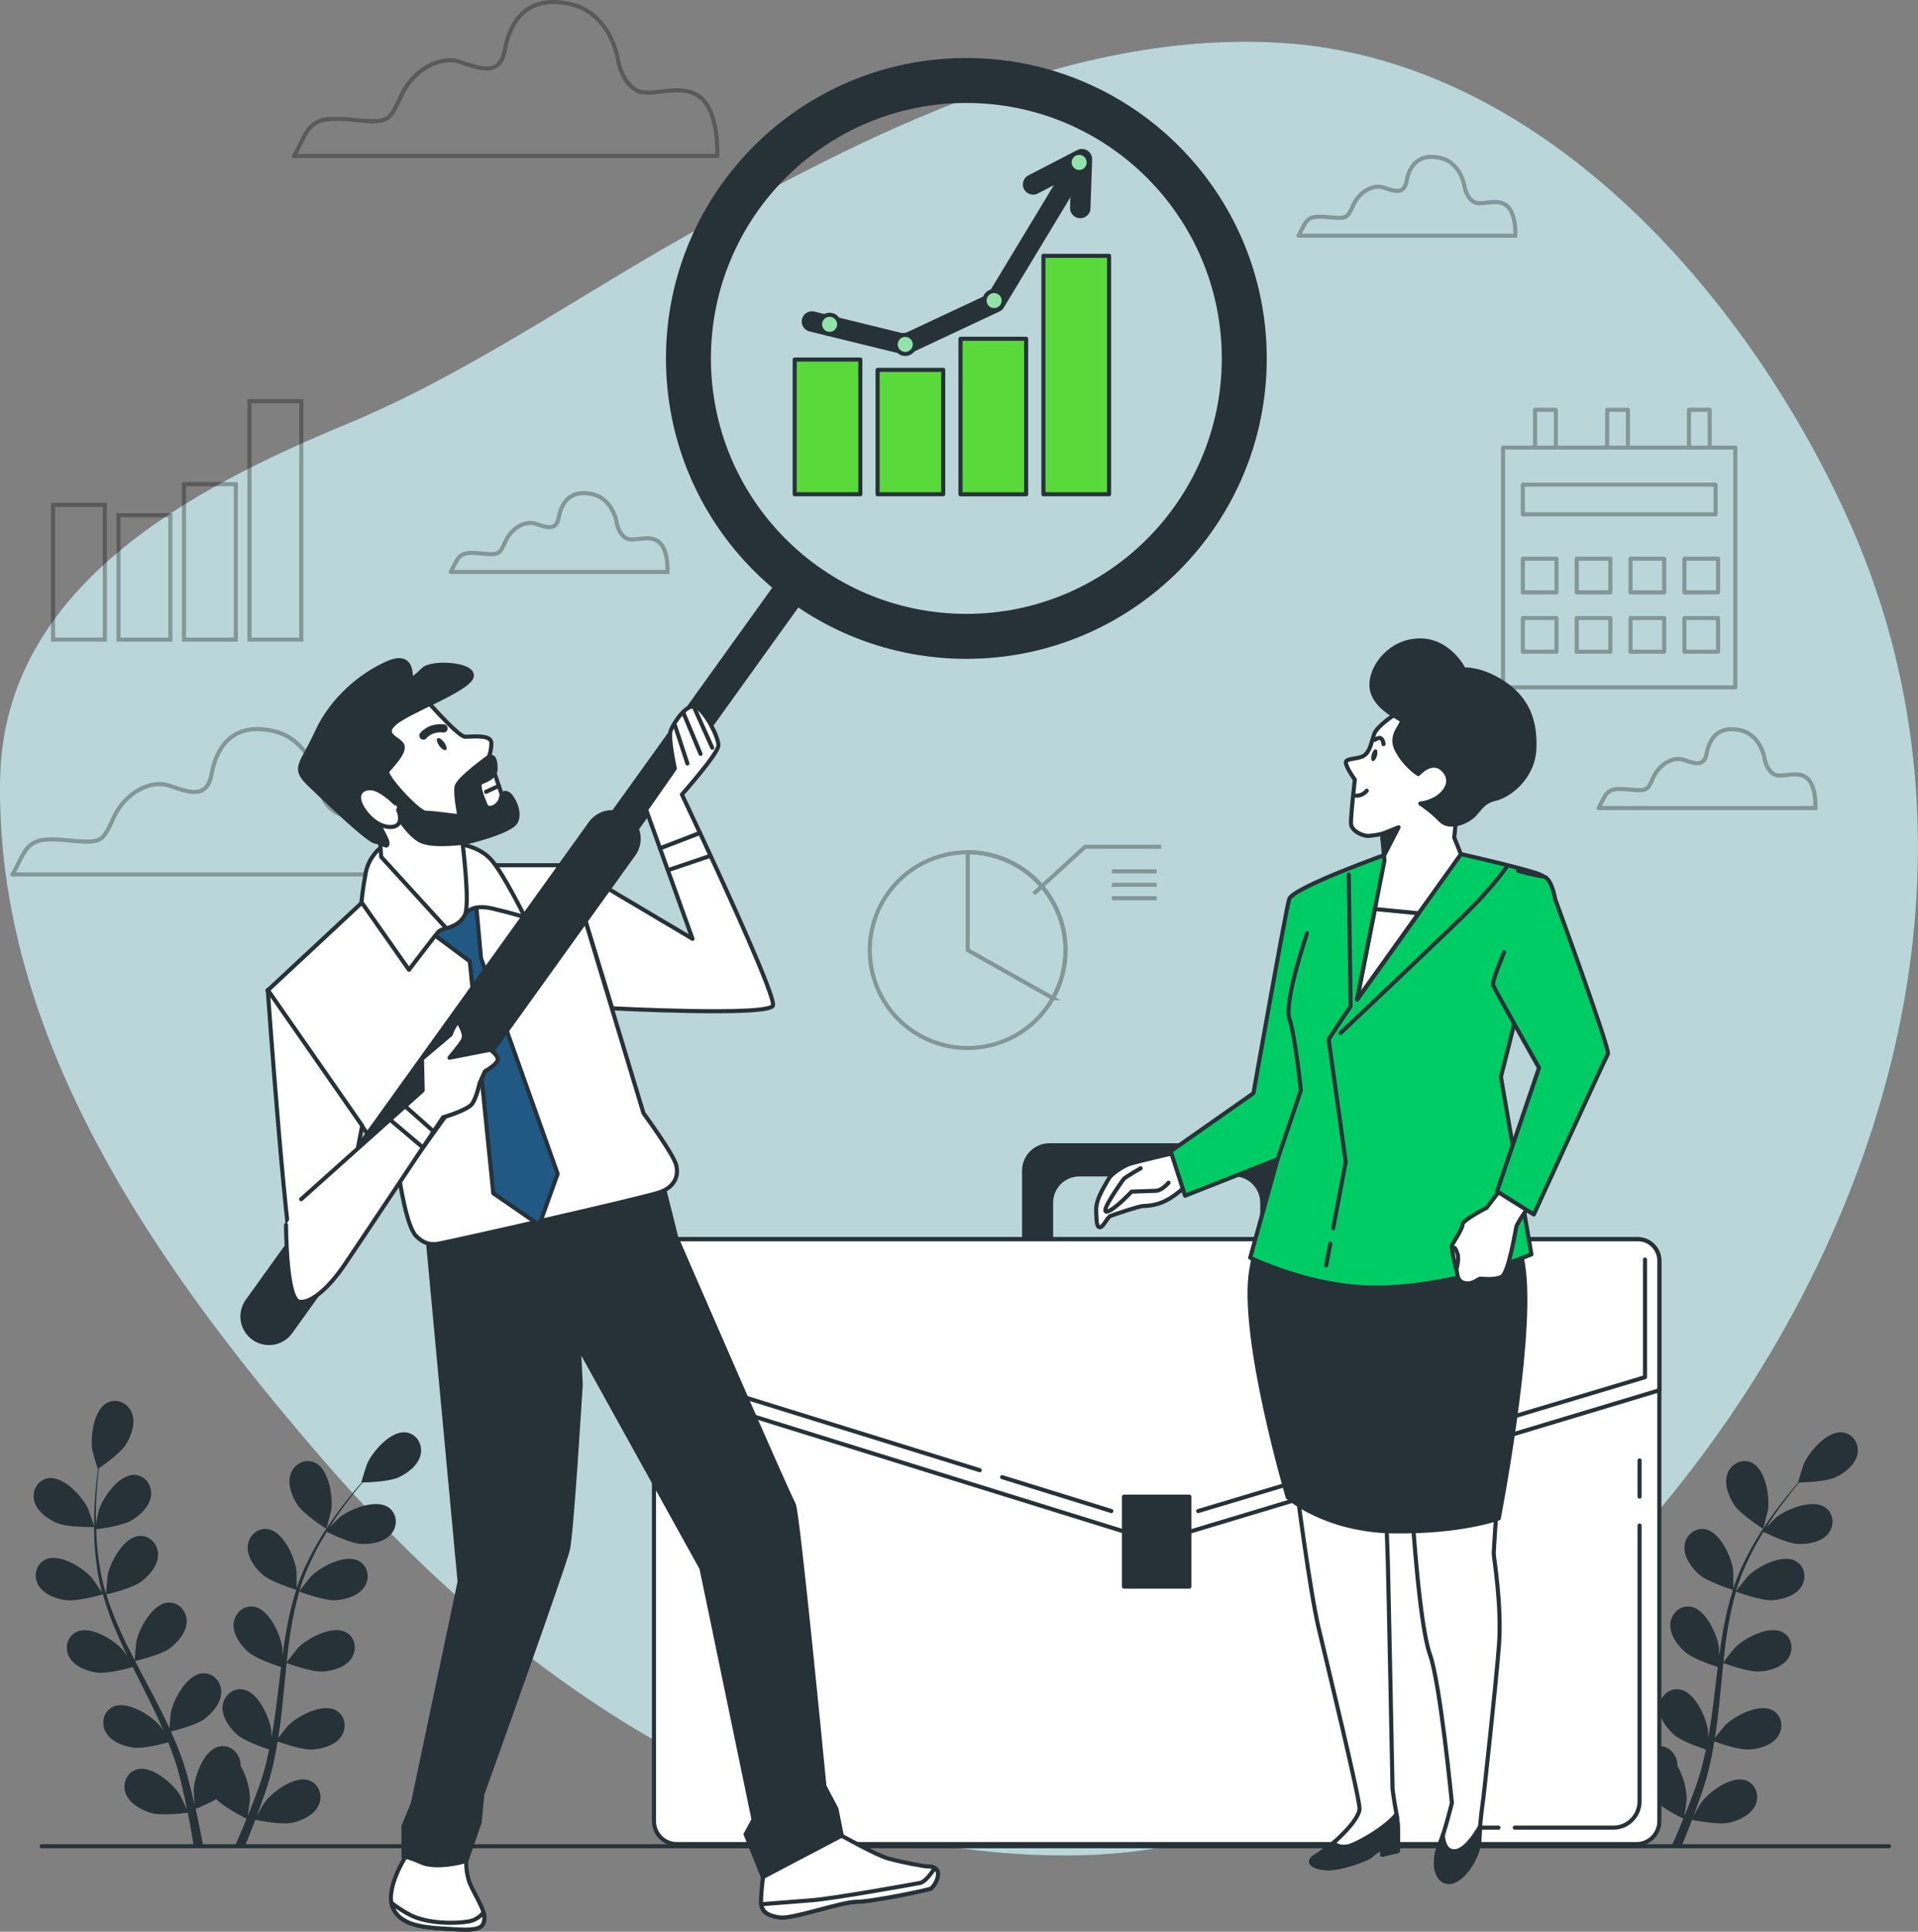
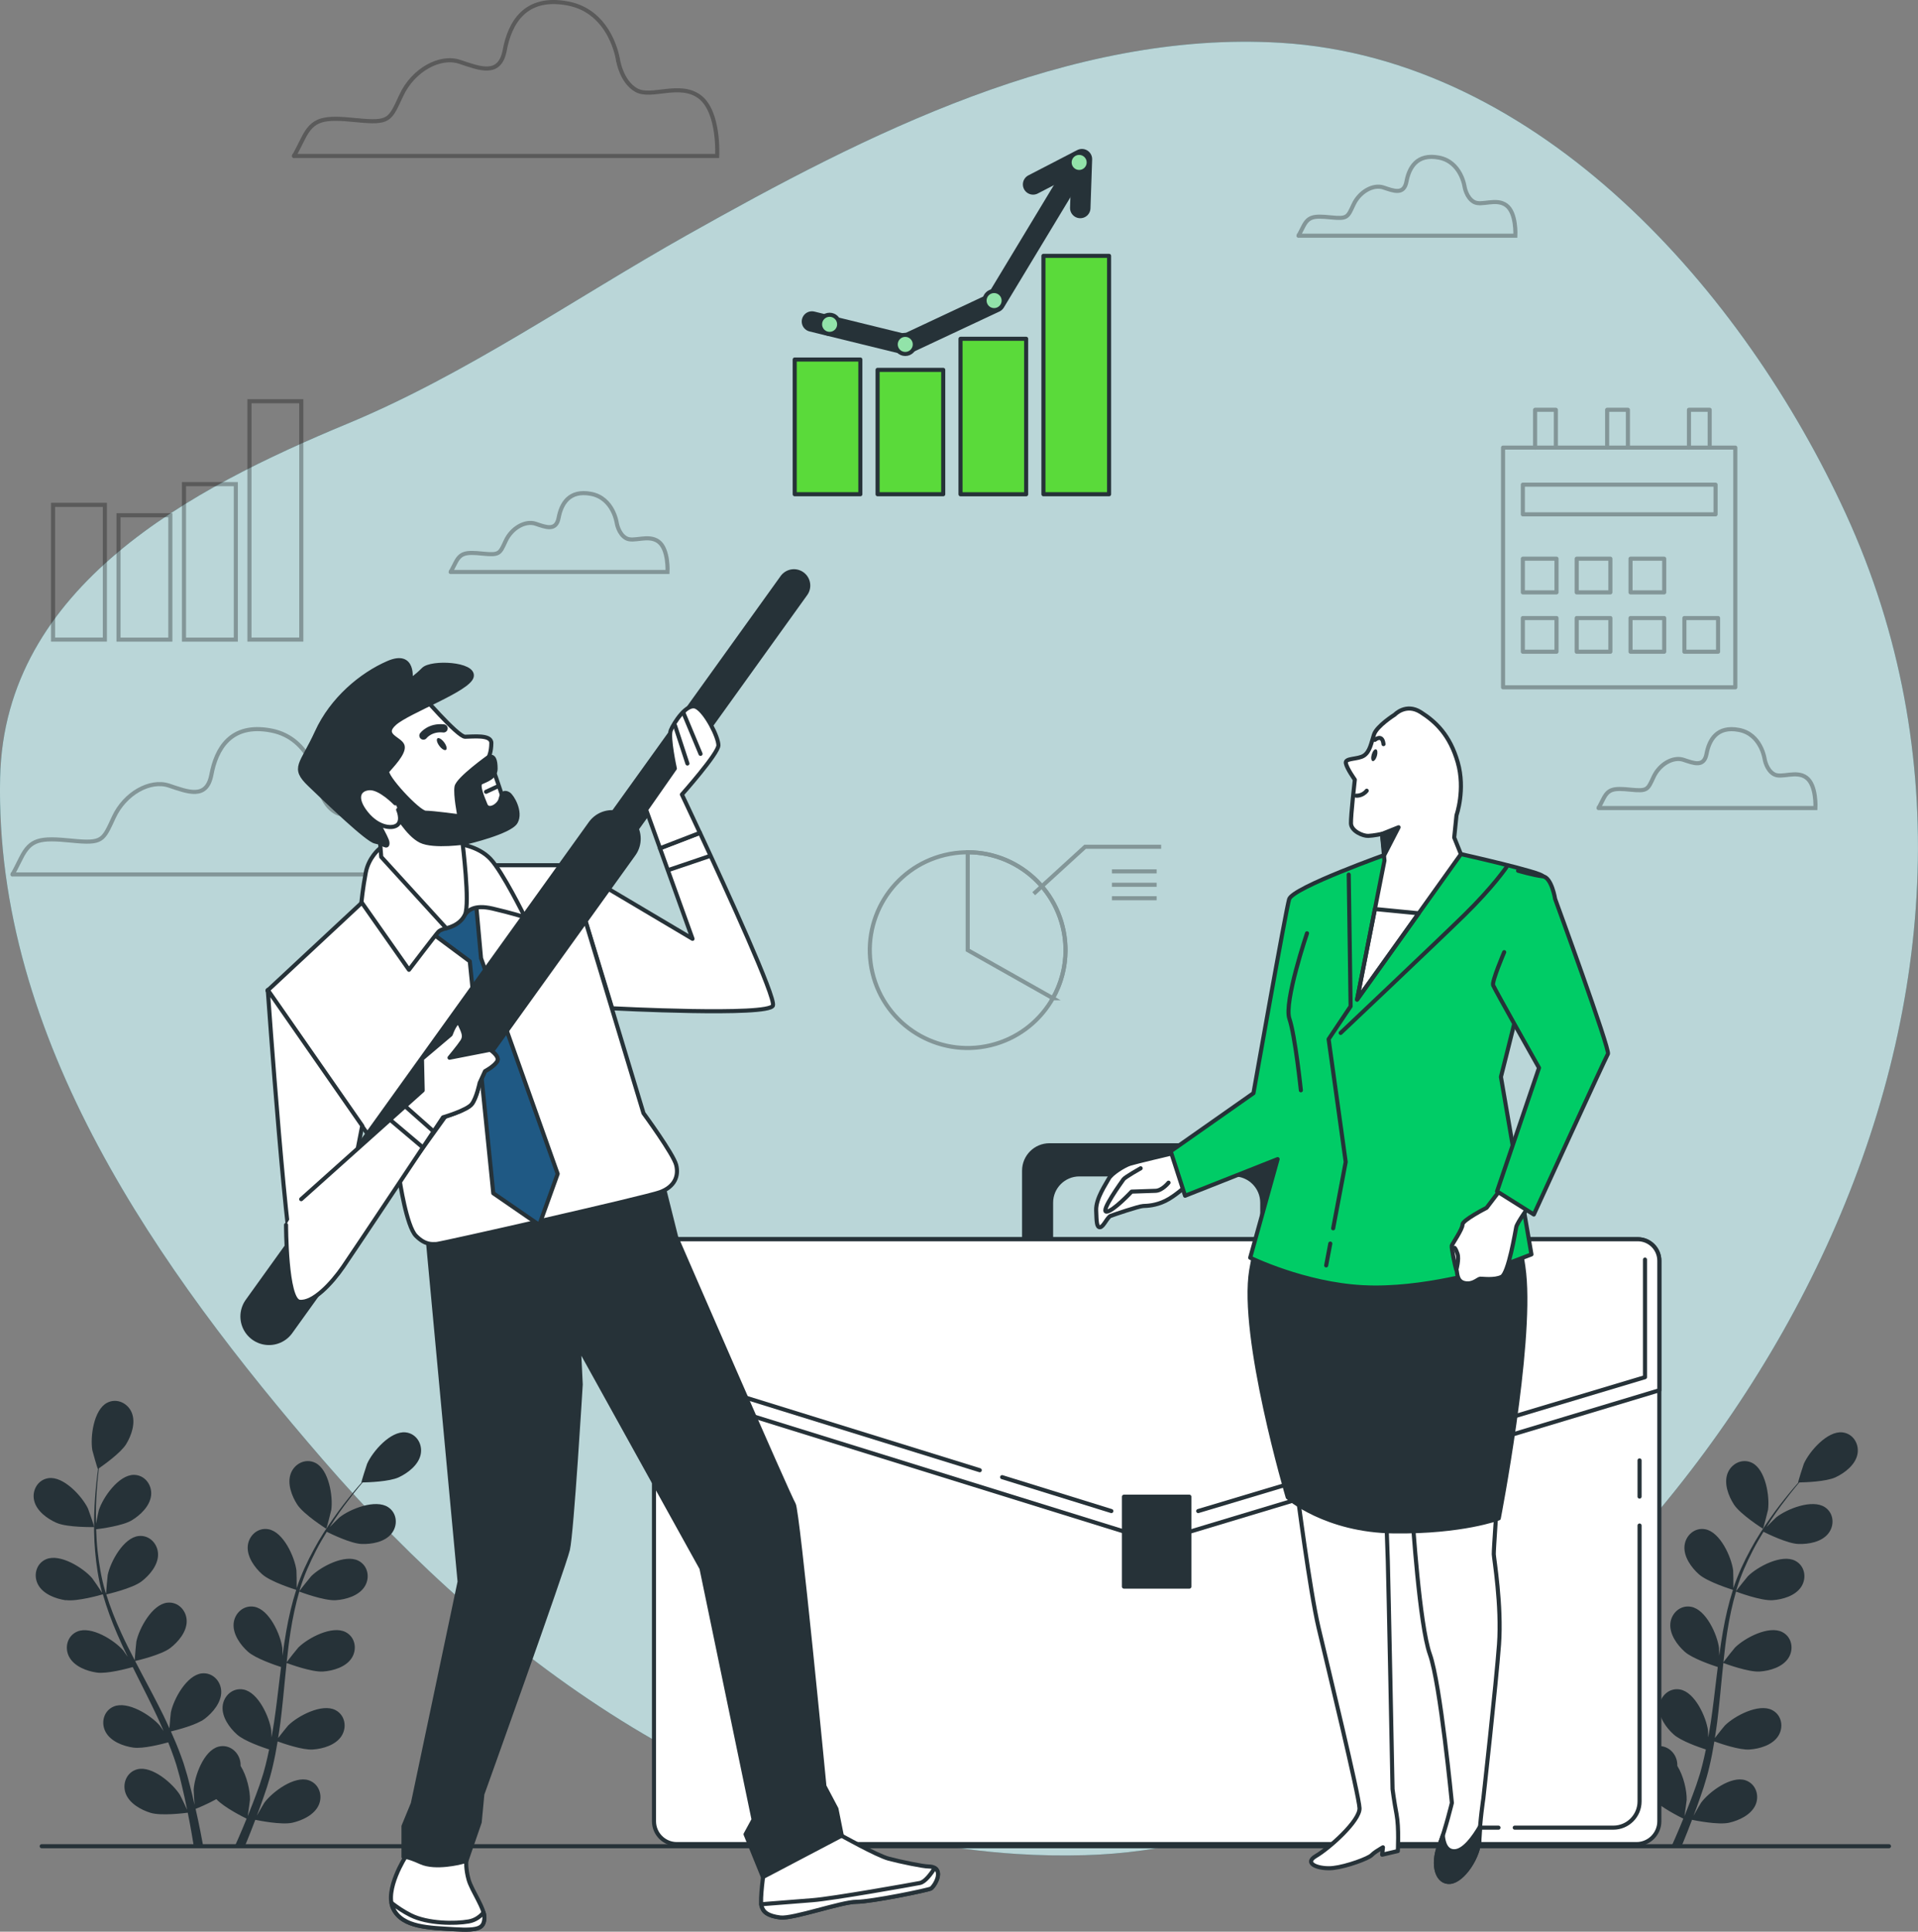
<svg xmlns="http://www.w3.org/2000/svg" viewBox="0 0 469.3 472.61">
  <rect x="0" y="0" width="469.3" height="472.61" fill="#808080" stroke="none" />
  <defs>
    <style>      .cls-1 {        stroke-miterlimit: 10;      }      .cls-1, .cls-2 {        stroke: #000;      }      .cls-1, .cls-2, .cls-3, .cls-4 {        fill: none;      }      .cls-5 {        stroke-width: 2px;      }      .cls-5, .cls-2, .cls-6, .cls-7, .cls-8, .cls-9, .cls-10, .cls-11, .cls-12, .cls-3, .cls-4, .cls-13 {        stroke-linecap: round;        stroke-linejoin: round;      }      .cls-5, .cls-6, .cls-7, .cls-8, .cls-9, .cls-10, .cls-11, .cls-12, .cls-3, .cls-4, .cls-13 {        stroke: #263238;      }      .cls-5, .cls-13, .cls-14 {        fill: #263238;      }      .cls-15 {        fill: #18747c;      }      .cls-6 {        fill: #0c6;      }      .cls-16 {        opacity: .7;      }      .cls-16, .cls-8, .cls-9, .cls-10 {        fill: #fff;      }      .cls-7 {        fill: #92e3a9;      }      .cls-17 {        opacity: .3;      }      .cls-9 {        stroke-width: 8px;      }      .cls-10 {        stroke-width: 14px;      }      .cls-11 {        fill: #1f5984;      }      .cls-12 {        fill: #5ada3a;      }      .cls-4 {        stroke-width: 5px;      }    </style>
  </defs>
  <g id="Background_Simple" data-name="Background Simple">
    <g>
      <path class="cls-15" d="m265.45,453.88c18.89-.53,37.59-5.08,55.98-14.91,107.04-57.25,184.1-195.7,130.24-313.18-24.89-54.29-74.76-111.48-138.34-115.32-51.57-3.11-101.58,22.49-145.21,47.04-27.44,15.44-53.98,34.06-83.15,46.17C47.15,119.37,1.05,143.3.03,190.26c-1.39,63.97,38.94,120.57,78.92,166.81,43.37,50.17,101.74,92.21,169.92,96.52,5.52.35,11.05.45,16.58.29Z" />
      <path class="cls-16" d="m265.45,453.88c18.89-.53,37.59-5.08,55.98-14.91,107.04-57.25,184.1-195.7,130.24-313.18-24.89-54.29-74.76-111.48-138.34-115.32-51.57-3.11-101.58,22.49-145.21,47.04-27.44,15.44-53.98,34.06-83.15,46.17C47.15,119.37,1.05,143.3.03,190.26c-1.39,63.97,38.94,120.57,78.92,166.81,43.37,50.17,101.74,92.21,169.92,96.52,5.52.35,11.05.45,16.58.29Z" />
    </g>
  </g>
  <g id="Floor">
    <line class="cls-8" x1="10.2" y1="451.69" x2="462.2" y2="451.69" />
  </g>
  <g id="Clouds">
    <g class="cls-17">
      <path class="cls-1" d="m151.22,14.72s-1.63-11.82-12.23-13.86c-10.6-2.04-14.27,4.89-15.49,11.42-1.22,6.52-6.12,4.48-11.01,2.85-4.89-1.63-11.42,2.04-14.27,8.15s-2.85,6.93-11.01,6.12c-8.15-.82-10.6-.41-13.05,4.48-2.45,4.89-2.24,4.28-2.24,4.28h103.56s.61-10.8-4.28-14.47-11.82.41-15.49-1.63c-3.67-2.04-4.48-7.34-4.48-7.34Z" />
    </g>
    <g class="cls-17">
      <path class="cls-1" d="m358.35,45.66s-.84-6.06-6.27-7.1c-5.43-1.04-7.31,2.51-7.94,5.85-.63,3.34-3.13,2.3-5.64,1.46s-5.85,1.04-7.31,4.18c-1.46,3.13-1.46,3.55-5.64,3.13s-5.43-.21-6.69,2.3c-1.25,2.51-1.15,2.19-1.15,2.19h53.07s.31-5.54-2.19-7.42c-2.51-1.88-6.06.21-7.94-.84-1.88-1.04-2.3-3.76-2.3-3.76Z" />
    </g>
    <g class="cls-17">
      <path class="cls-1" d="m150.9,127.93s-.84-6.06-6.27-7.1c-5.43-1.04-7.31,2.51-7.94,5.85-.63,3.34-3.13,2.3-5.64,1.46-2.51-.84-5.85,1.04-7.31,4.18-1.46,3.13-1.46,3.55-5.64,3.13s-5.43-.21-6.69,2.3c-1.25,2.51-1.15,2.19-1.15,2.19h53.07s.31-5.54-2.19-7.42c-2.51-1.88-6.06.21-7.94-.84-1.88-1.04-2.3-3.76-2.3-3.76Z" />
    </g>
    <g class="cls-17">
      <path class="cls-1" d="m431.77,185.68s-.84-6.06-6.27-7.1c-5.43-1.04-7.31,2.51-7.94,5.85-.63,3.34-3.13,2.3-5.64,1.46s-5.85,1.04-7.31,4.18c-1.46,3.13-1.46,3.55-5.64,3.13s-5.43-.21-6.69,2.3c-1.25,2.51-1.15,2.19-1.15,2.19h53.07s.31-5.54-2.19-7.42c-2.51-1.88-6.06.21-7.94-.84-1.88-1.04-2.3-3.76-2.3-3.76Z" />
    </g>
    <g class="cls-17">
      <path class="cls-1" d="m77.91,191.82s-1.54-11.16-11.55-13.09-13.47,4.62-14.63,10.78c-1.15,6.16-5.77,4.23-10.39,2.69-4.62-1.54-10.78,1.92-13.47,7.7-2.69,5.77-2.69,6.54-10.39,5.77-7.7-.77-10.01-.38-12.32,4.23-2.31,4.62-2.12,4.04-2.12,4.04h97.76s.58-10.2-4.04-13.66c-4.62-3.46-11.16.38-14.63-1.54-3.46-1.92-4.23-6.93-4.23-6.93Z" />
    </g>
  </g>
  <g id="Graphics">
    <g>
      <g class="cls-17">
        <rect class="cls-2" x="367.77" y="109.51" width="56.83" height="58.65" />
        <rect class="cls-2" x="372.61" y="118.58" width="47.16" height="7.26" />
        <g>
          <rect class="cls-2" x="372.61" y="136.69" width="8.24" height="8.24" />
          <rect class="cls-2" x="385.79" y="136.69" width="8.24" height="8.24" />
          <rect class="cls-2" x="398.96" y="136.69" width="8.24" height="8.24" />
-           <rect class="cls-2" x="412.14" y="136.69" width="8.24" height="8.24" />
        </g>
        <g>
          <rect class="cls-2" x="372.61" y="151.21" width="8.24" height="8.24" />
          <rect class="cls-2" x="385.79" y="151.21" width="8.24" height="8.24" />
          <rect class="cls-2" x="398.96" y="151.21" width="8.24" height="8.24" />
          <rect class="cls-2" x="412.14" y="151.21" width="8.24" height="8.24" />
        </g>
        <polyline class="cls-2" points="375.61 109.52 375.61 100.26 380.69 100.26 380.69 109.22" />
        <polyline class="cls-2" points="413.26 109.52 413.26 100.26 418.33 100.26 418.33 109.22" />
        <polyline class="cls-2" points="393.24 109.52 393.24 100.26 398.32 100.26 398.32 109.22" />
      </g>
      <g class="cls-17">
        <g>
          <rect class="cls-1" x="12.98" y="123.52" width="12.68" height="32.96" />
          <rect class="cls-1" x="29" y="126.06" width="12.68" height="30.43" />
          <rect class="cls-1" x="45.02" y="118.45" width="12.68" height="38.04" />
          <rect class="cls-1" x="61.04" y="98.16" width="12.68" height="58.32" />
        </g>
      </g>
      <g class="cls-17">
        <g>
          <circle class="cls-1" cx="236.77" cy="232.45" r="23.94" transform="translate(-47.49 61.31) rotate(-13.42)" />
          <path class="cls-1" d="m257.62,244.22c1.97-3.48,3.1-7.49,3.1-11.77,0-13.22-10.72-23.94-23.94-23.94v23.94l20.85,11.77Z" />
        </g>
        <polyline class="cls-1" points="252.93 218.66 265.51 207.17 284.11 207.17" />
        <line class="cls-1" x1="272.07" y1="213.19" x2="283.01" y2="213.19" />
        <line class="cls-1" x1="272.07" y1="216.47" x2="283.01" y2="216.47" />
        <line class="cls-1" x1="272.07" y1="219.76" x2="283.01" y2="219.76" />
      </g>
    </g>
  </g>
  <g id="Chart">
    <g>
      <g>
        <rect class="cls-12" x="194.45" y="87.96" width="16.06" height="32.96" />
        <rect class="cls-12" x="214.73" y="90.49" width="16.06" height="30.43" />
        <rect class="cls-12" x="235.02" y="82.89" width="16.06" height="38.04" />
        <rect class="cls-12" x="255.31" y="62.6" width="16.06" height="58.32" />
        <polyline class="cls-4" points="198.67 78.66 221.5 84.26 243.47 73.96 262.07 43.16" />
        <polyline class="cls-4" points="252.78 45.12 264.73 38.94 264.32 50.89" />
      </g>
      <circle class="cls-7" cx="221.5" cy="84.26" r="2.34" />
      <path class="cls-7" d="m245.58,73.54c0-1.29-1.05-2.34-2.34-2.34s-2.34,1.05-2.34,2.34,1.05,2.34,2.34,2.34,2.34-1.05,2.34-2.34Z" />
      <path class="cls-7" d="m205.33,79.35c0-1.29-1.05-2.34-2.34-2.34s-2.34,1.05-2.34,2.34,1.05,2.34,2.34,2.34,2.34-1.05,2.34-2.34Z" />
      <path class="cls-7" d="m266.39,39.74c0-1.29-1.05-2.34-2.34-2.34s-2.34,1.05-2.34,2.34,1.05,2.34,2.34,2.34,2.34-1.05,2.34-2.34Z" />
    </g>
  </g>
  <g id="Plants">
    <g>
      <path class="cls-14" d="m13.87,372.59c2.67,1.16,9.19,1.02,9.19,1.02.07,0-1.4-4.27-1.53-4.53-1.43-2.99-5.96-7.94-9.64-7.44-2.65.36-4.13,3.01-3.53,5.51.61,2.55,3.23,4.45,5.5,5.44Z" />
      <path class="cls-14" d="m16.12,391.48c2.77.4,8.58-1.28,9.05-1.42.92,3.26,2.13,6.53,3.53,9.77.8,1.85,1.66,3.7,2.55,5.53-.53-.78-1.01-1.47-1.09-1.56-2.17-2.51-7.84-6.08-11.26-4.63-2.46,1.05-3.19,4-1.95,6.25,1.26,2.3,4.29,3.44,6.74,3.79,2.49.36,7.48-.98,8.79-1.35.35.7.69,1.4,1.04,2.1,1.69,3.36,3.38,6.7,4.94,10.02.55,1.17,1.05,2.35,1.56,3.52-.47-.69-.88-1.27-.95-1.35-2.17-2.51-7.84-6.08-11.26-4.63-2.46,1.05-3.19,4-1.95,6.25,1.26,2.3,4.29,3.44,6.74,3.79,2.37.35,6.99-.85,8.56-1.28.48,1.22.96,2.44,1.37,3.64.26.83.57,1.6.79,2.45.23.83.46,1.66.69,2.47.38,1.59.78,3.22,1.12,4.78.24,1.08.45,2.12.66,3.16-.54-1.17-1.63-3.45-1.75-3.63-1.76-2.81-6.83-7.2-10.43-6.28-2.59.66-3.75,3.47-2.87,5.88.9,2.46,3.72,4.04,6.09,4.77,2.61.8,8.38.07,9.11-.03.35,1.73.67,3.41.94,5,.21,1.18.4,2.31.57,3.4h2.31c-.22-1.21-.46-2.48-.72-3.8-.34-1.75-.75-3.62-1.18-5.53.43-.17,2.9-1.17,5.08-2.39,1.9,2.06,6.77,4.47,7.4,4.78-.66,1.63-1.32,3.21-1.97,4.69-.34.78-.67,1.53-1,2.26h2.45c.19-.47.39-.92.58-1.4.68-1.65,1.37-3.43,2.07-5.27.7.15,6.42,1.31,9.08.71,2.42-.55,5.34-1.91,6.43-4.3,1.06-2.34.11-5.22-2.43-6.08-3.52-1.18-8.9,2.82-10.87,5.49-.12.16-1.19,2.01-1.84,3.18.28-.75.56-1.48.84-2.25.56-1.53,1.08-3.08,1.64-4.74.24-.81.49-1.63.74-2.46.26-.82.44-1.71.66-2.57.48-2.01.87-4.07,1.21-6.16,1.34.49,6.14,2.16,8.62,1.98,2.47-.17,5.57-1.08,7-3.28,1.4-2.15.9-5.15-1.48-6.37-3.3-1.7-9.22,1.44-11.57,3.78-.15.15-1.64,2.01-2.45,3.06.2-1.25.4-2.51.56-3.78.46-3.68.81-7.43,1.17-11.16.11-1.14.23-2.28.35-3.42.48.18,6.13,2.28,8.91,2.09,2.47-.17,5.57-1.08,7-3.28,1.4-2.15.9-5.15-1.48-6.37-3.3-1.7-9.22,1.44-11.57,3.78-.18.18-2.33,2.87-2.84,3.58.27-2.51.55-5.01.94-7.46.52-3.38,1.23-6.67,2.14-9.81.22.08,6.11,2.31,8.96,2.11,2.47-.17,5.57-1.08,7-3.28,1.4-2.15.9-5.15-1.48-6.37-3.3-1.7-9.22,1.44-11.57,3.78-.18.18-2.5,3.08-2.88,3.64.06-.19.09-.39.15-.57,1.02-3.34,2.43-6.44,3.89-9.28.84-1.65,1.75-3.19,2.65-4.66,1.06.53,5.9,2.88,8.49,2.98,2.48.1,5.66-.46,7.32-2.49,1.63-1.98,1.46-5.02-.77-6.5-3.1-2.06-9.32.42-11.92,2.48-.14.11-1.45,1.41-2.39,2.38.42-.66.84-1.34,1.26-1.97,1.55-2.34,3.12-4.39,4.52-6.19.81-1.02,1.55-1.92,2.26-2.76,1.3-.02,6.56-.18,8.86-1.26,2.24-1.05,4.81-3.02,5.35-5.58.53-2.51-1.02-5.13-3.68-5.41-3.69-.4-8.08,4.66-9.43,7.69-.12.26-1.47,4.57-1.4,4.57,0,0,.06,0,.08,0-.7.79-1.44,1.65-2.23,2.61-1.45,1.78-3.06,3.79-4.67,6.11-1.62,2.31-3.31,4.87-4.84,7.72-1.55,2.86-3.02,5.94-4.14,9.32-.01.04-.02.08-.03.12.02-1.09-.03-4.13-.06-4.37-.43-3.29-3.18-9.4-6.84-10.07-2.63-.49-4.86,1.58-5.07,4.14-.21,2.61,1.68,5.23,3.53,6.88,2.08,1.86,7.87,3.66,8.33,3.81-1.03,3.22-1.83,6.62-2.44,10.09-.35,1.99-.65,4-.92,6.02-.01-.94-.03-1.78-.05-1.9-.43-3.29-3.18-9.4-6.84-10.07-2.63-.49-4.86,1.58-5.07,4.13-.21,2.61,1.68,5.23,3.53,6.88,1.88,1.67,6.78,3.31,8.08,3.73-.1.78-.2,1.55-.29,2.33-.45,3.73-.87,7.45-1.41,11.09-.19,1.28-.42,2.54-.64,3.8-.01-.84-.03-1.54-.05-1.65-.43-3.29-3.18-9.4-6.84-10.07-2.63-.49-4.86,1.58-5.07,4.14-.21,2.61,1.68,5.23,3.53,6.88,1.79,1.6,6.3,3.15,7.85,3.65-.27,1.28-.54,2.56-.86,3.79-.24.83-.41,1.65-.69,2.48-.27.82-.53,1.64-.79,2.44-.56,1.53-1.12,3.12-1.71,4.6-.4,1.03-.79,2.01-1.19,3,.2-1.27.54-3.78.55-3.99.05-2.2-.73-5.79-2.29-8.3,0-.33,0-.65-.06-.97-.41-2.54-2.79-4.42-5.38-3.73-3.59.96-5.87,7.26-6.04,10.57-.01.2.12,2.33.22,3.67-.18-.78-.35-1.54-.54-2.34-.38-1.59-.8-3.16-1.25-4.86-.24-.81-.49-1.63-.74-2.46-.23-.82-.58-1.67-.87-2.51-.71-1.94-1.52-3.87-2.39-5.8,1.39-.33,6.31-1.59,8.28-3.1,1.97-1.51,4.05-3.98,4.03-6.6-.02-2.57-2.09-4.79-4.75-4.5-3.69.4-6.9,6.28-7.57,9.53-.04.2-.26,2.59-.36,3.9-.53-1.16-1.05-2.31-1.62-3.46-1.65-3.32-3.42-6.64-5.18-9.95-.54-1.01-1.06-2.03-1.59-3.05.5-.11,6.37-1.48,8.59-3.17,1.97-1.51,4.05-3.98,4.03-6.6-.02-2.57-2.09-4.79-4.75-4.5-3.69.4-6.9,6.28-7.57,9.53-.05.24-.36,3.68-.4,4.55-1.16-2.24-2.3-4.48-3.33-6.74-1.43-3.11-2.66-6.24-3.63-9.36.23-.05,6.37-1.45,8.64-3.19,1.97-1.51,4.05-3.98,4.03-6.6-.02-2.57-2.09-4.79-4.75-4.5-3.69.4-6.9,6.28-7.57,9.53-.05.26-.38,3.95-.4,4.62-.06-.19-.14-.37-.19-.56-.99-3.35-1.53-6.71-1.88-9.89-.21-1.84-.3-3.62-.36-5.35,1.17-.14,6.51-.85,8.72-2.19,2.12-1.28,4.46-3.51,4.73-6.12.26-2.55-1.55-4.99-4.22-5-3.72,0-7.55,5.49-8.57,8.64-.06.17-.43,1.98-.68,3.3-.01-.78-.04-1.59-.04-2.33,0-2.81.18-5.38.36-7.66.11-1.29.24-2.46.37-3.55,1.07-.74,5.37-3.77,6.69-5.94,1.29-2.12,2.34-5.17,1.38-7.61-.94-2.39-3.67-3.72-6.05-2.49-3.3,1.71-4.17,8.35-3.62,11.62.05.28,1.29,4.62,1.35,4.58,0,0,.05-.04.06-.04-.15,1.05-.29,2.17-.42,3.41-.23,2.28-.46,4.85-.53,7.67-.07,2.82-.07,5.88.22,9.11.29,3.23.75,6.62,1.69,10.05.01.04.03.08.04.12-.58-.92-2.3-3.43-2.46-3.61-2.17-2.51-7.84-6.08-11.26-4.63-2.46,1.05-3.19,4-1.95,6.25,1.26,2.3,4.29,3.43,6.74,3.79Z" />
      <path class="cls-14" d="m79.83,374.02c.06.04,1.19-4.33,1.23-4.62.46-3.29-.59-9.9-3.94-11.52-2.41-1.16-5.1.24-5.98,2.65-.9,2.46.24,5.49,1.59,7.57,1.58,2.44,7.1,5.92,7.1,5.92Z" />
    </g>
    <g>
      <path class="cls-14" d="m365.41,372.59c2.67,1.16,9.19,1.02,9.19,1.02.07,0-1.4-4.27-1.53-4.53-1.43-2.99-5.96-7.94-9.64-7.44-2.65.36-4.13,3.01-3.53,5.51.61,2.55,3.23,4.45,5.5,5.44Z" />
      <path class="cls-14" d="m367.66,391.48c2.77.4,8.58-1.28,9.05-1.42.92,3.26,2.13,6.53,3.53,9.77.8,1.85,1.66,3.7,2.55,5.53-.53-.78-1.01-1.47-1.09-1.56-2.17-2.51-7.84-6.08-11.26-4.63-2.46,1.05-3.19,4-1.95,6.25,1.26,2.3,4.29,3.44,6.74,3.79,2.49.36,7.48-.98,8.79-1.35.35.7.69,1.4,1.04,2.1,1.69,3.36,3.38,6.7,4.94,10.02.55,1.17,1.05,2.35,1.56,3.52-.47-.69-.88-1.27-.95-1.35-2.17-2.51-7.84-6.08-11.26-4.63-2.46,1.05-3.19,4-1.95,6.25,1.26,2.3,4.29,3.44,6.74,3.79,2.37.35,6.99-.85,8.56-1.28.48,1.22.96,2.44,1.37,3.64.26.83.57,1.6.79,2.45.23.83.46,1.66.69,2.47.38,1.59.78,3.22,1.12,4.78.24,1.08.45,2.12.66,3.16-.54-1.17-1.63-3.45-1.75-3.63-1.76-2.81-6.83-7.2-10.43-6.28-2.59.66-3.75,3.47-2.87,5.88.9,2.46,3.72,4.04,6.09,4.77,2.61.8,8.38.07,9.11-.03.35,1.73.67,3.41.94,5,.21,1.18.4,2.31.57,3.4h2.31c-.22-1.21-.46-2.48-.72-3.8-.34-1.75-.75-3.62-1.18-5.53.43-.17,2.9-1.17,5.08-2.39,1.9,2.06,6.77,4.47,7.4,4.78-.66,1.63-1.32,3.21-1.97,4.69-.34.78-.67,1.53-1,2.26h2.45c.19-.47.39-.92.58-1.4.68-1.65,1.37-3.43,2.07-5.27.7.15,6.42,1.31,9.08.71,2.42-.55,5.34-1.91,6.43-4.3,1.06-2.34.11-5.22-2.43-6.08-3.52-1.18-8.9,2.82-10.87,5.49-.12.16-1.19,2.01-1.84,3.18.28-.75.56-1.48.84-2.25.56-1.53,1.08-3.08,1.64-4.74.24-.81.49-1.63.74-2.46.26-.82.44-1.71.66-2.57.48-2.01.87-4.07,1.21-6.16,1.34.49,6.14,2.16,8.62,1.98,2.47-.17,5.57-1.08,7-3.28,1.4-2.15.9-5.15-1.48-6.37-3.3-1.7-9.22,1.44-11.57,3.78-.15.15-1.64,2.01-2.45,3.06.2-1.25.4-2.51.56-3.78.46-3.68.81-7.43,1.17-11.16.11-1.14.23-2.28.35-3.42.48.18,6.13,2.28,8.91,2.09,2.47-.17,5.57-1.08,7-3.28,1.4-2.15.9-5.15-1.48-6.37-3.3-1.7-9.22,1.44-11.57,3.78-.18.18-2.33,2.87-2.84,3.58.26-2.51.55-5.01.94-7.46.52-3.38,1.23-6.67,2.14-9.81.22.08,6.11,2.31,8.96,2.11,2.47-.17,5.57-1.08,7-3.28,1.4-2.15.9-5.15-1.48-6.37-3.3-1.7-9.22,1.44-11.57,3.78-.18.18-2.5,3.08-2.88,3.64.06-.19.09-.39.15-.57,1.02-3.34,2.43-6.44,3.89-9.28.84-1.65,1.75-3.19,2.65-4.66,1.06.53,5.9,2.88,8.49,2.98,2.48.1,5.66-.46,7.32-2.49,1.63-1.98,1.46-5.02-.77-6.5-3.1-2.06-9.32.42-11.92,2.48-.14.11-1.45,1.41-2.39,2.38.42-.66.84-1.34,1.26-1.97,1.55-2.34,3.12-4.39,4.52-6.19.81-1.02,1.55-1.92,2.26-2.76,1.3-.02,6.56-.18,8.86-1.26,2.24-1.05,4.81-3.02,5.35-5.58.53-2.51-1.02-5.13-3.68-5.41-3.69-.4-8.08,4.66-9.43,7.69-.12.26-1.47,4.57-1.4,4.57,0,0,.06,0,.08,0-.7.79-1.44,1.65-2.23,2.61-1.45,1.78-3.06,3.79-4.67,6.11-1.62,2.31-3.31,4.87-4.84,7.72-1.55,2.86-3.02,5.94-4.14,9.32-.01.04-.02.08-.03.12.02-1.09-.03-4.13-.06-4.37-.43-3.29-3.18-9.4-6.84-10.07-2.63-.49-4.86,1.58-5.07,4.14-.21,2.61,1.68,5.23,3.53,6.88,2.08,1.86,7.87,3.66,8.33,3.81-1.03,3.22-1.83,6.62-2.44,10.09-.35,1.99-.65,4-.92,6.02-.01-.94-.03-1.78-.05-1.9-.43-3.29-3.18-9.4-6.84-10.07-2.63-.49-4.86,1.58-5.07,4.13-.21,2.61,1.68,5.23,3.53,6.88,1.88,1.67,6.78,3.31,8.08,3.73-.1.78-.2,1.55-.29,2.33-.45,3.73-.87,7.45-1.41,11.09-.19,1.28-.42,2.54-.64,3.8-.01-.84-.03-1.54-.05-1.65-.43-3.29-3.18-9.4-6.84-10.07-2.63-.49-4.86,1.58-5.07,4.14-.21,2.61,1.68,5.23,3.53,6.88,1.79,1.6,6.3,3.15,7.85,3.65-.27,1.28-.54,2.56-.86,3.79-.24.83-.41,1.65-.69,2.48-.27.82-.53,1.64-.79,2.44-.56,1.53-1.12,3.12-1.71,4.6-.4,1.03-.79,2.01-1.19,3,.2-1.27.54-3.78.55-3.99.05-2.2-.73-5.79-2.29-8.3,0-.33,0-.65-.06-.97-.41-2.54-2.79-4.42-5.38-3.73-3.59.96-5.87,7.26-6.04,10.57-.01.2.12,2.33.22,3.67-.18-.78-.35-1.54-.54-2.34-.38-1.59-.8-3.16-1.25-4.86-.24-.81-.49-1.63-.74-2.46-.23-.82-.58-1.67-.87-2.51-.71-1.94-1.52-3.87-2.39-5.8,1.39-.33,6.31-1.59,8.28-3.1,1.97-1.51,4.05-3.98,4.03-6.6-.02-2.57-2.09-4.79-4.75-4.5-3.69.4-6.9,6.28-7.57,9.53-.04.2-.26,2.59-.36,3.9-.53-1.16-1.05-2.31-1.62-3.46-1.65-3.32-3.42-6.64-5.18-9.95-.54-1.01-1.06-2.03-1.59-3.05.5-.11,6.37-1.48,8.58-3.17,1.97-1.51,4.05-3.98,4.03-6.6-.02-2.57-2.09-4.79-4.75-4.5-3.69.4-6.9,6.28-7.57,9.53-.05.24-.36,3.68-.4,4.55-1.16-2.24-2.3-4.48-3.33-6.74-1.43-3.11-2.66-6.24-3.63-9.36.23-.05,6.37-1.45,8.64-3.19,1.97-1.51,4.05-3.98,4.03-6.6-.02-2.57-2.09-4.79-4.75-4.5-3.69.4-6.9,6.28-7.57,9.53-.05.26-.38,3.95-.4,4.62-.06-.19-.14-.37-.19-.56-.99-3.35-1.53-6.71-1.88-9.89-.21-1.84-.3-3.62-.36-5.35,1.17-.14,6.51-.85,8.72-2.19,2.12-1.28,4.46-3.51,4.73-6.12.26-2.55-1.55-4.99-4.22-5-3.72,0-7.55,5.49-8.57,8.64-.06.17-.43,1.98-.68,3.3-.01-.78-.04-1.59-.04-2.33,0-2.81.18-5.38.36-7.66.11-1.29.24-2.46.37-3.55,1.07-.74,5.37-3.77,6.69-5.94,1.29-2.12,2.34-5.17,1.38-7.61-.94-2.39-3.67-3.72-6.05-2.49-3.3,1.71-4.17,8.35-3.62,11.62.05.28,1.29,4.62,1.35,4.58,0,0,.05-.04.06-.04-.15,1.05-.29,2.17-.42,3.41-.23,2.28-.46,4.85-.53,7.67-.07,2.82-.07,5.88.22,9.11.29,3.23.75,6.62,1.69,10.05.01.04.03.08.04.12-.58-.92-2.3-3.43-2.46-3.61-2.17-2.51-7.84-6.08-11.26-4.63-2.46,1.05-3.19,4-1.95,6.25,1.26,2.3,4.29,3.43,6.74,3.79Z" />
      <path class="cls-14" d="m431.37,374.02c.06.04,1.19-4.33,1.23-4.62.46-3.29-.59-9.9-3.94-11.52-2.41-1.16-5.1.24-5.98,2.65-.9,2.46.24,5.49,1.59,7.57,1.58,2.44,7.1,5.92,7.1,5.92Z" />
    </g>
  </g>
  <g id="Briefcase">
    <g>
      <g>
        <path class="cls-8" d="m165.29,303.18h235.45c2.91,0,5.27,2.36,5.27,5.27v137.14c0,3.08-2.5,5.58-5.58,5.58h-234.83c-3.08,0-5.58-2.5-5.58-5.58v-137.14c0-2.91,2.36-5.27,5.27-5.27Z" />
        <path class="cls-13" d="m309.22,280.2h-52.42c-3.44,0-6.22,2.78-6.22,6.22v20.44h7.25c-.42-.89-.65-1.88-.65-2.92v-9.7c0-3.82,3.1-6.92,6.92-6.92h37.83c3.82,0,6.92,3.1,6.92,6.92v9.7c0,1.05-.24,2.03-.65,2.92h7.25v-20.44c0-3.44-2.78-6.22-6.22-6.22Z" />
        <g>
          <path class="cls-8" d="m160.01,338.96l123,38.22,123-37.04v-31.68c0-2.91-2.36-5.27-5.27-5.27h-235.45c-2.91,0-5.27,2.36-5.27,5.27v30.5Z" />
          <polyline class="cls-3" points="358.52 350.12 402.5 336.94 402.5 308.17" />
          <line class="cls-3" x1="293.18" y1="369.69" x2="353.56" y2="351.6" />
          <line class="cls-3" x1="239.73" y1="359.7" x2="176.33" y2="340.04" />
          <line class="cls-3" x1="271.93" y1="369.69" x2="245.2" y2="361.4" />
        </g>
        <rect class="cls-13" x="275.01" y="366.18" width="16" height="22" />
      </g>
      <g>
        <line class="cls-3" x1="366.65" y1="447.15" x2="358.24" y2="447.15" />
        <path class="cls-3" d="m401.17,373.23v67.5c0,3.54-2.87,6.42-6.42,6.42h-24.12" />
        <line class="cls-3" x1="401.17" y1="357.3" x2="401.17" y2="366.15" />
      </g>
    </g>
  </g>
  <g id="Character_2" data-name="Character 2">
    <g>
      <g>
        <path class="cls-8" d="m317.35,364.69s3.17,24.6,5.28,33.53c2.11,8.93,9.91,41.09,10.02,44.17.11,3.08-7.38,9.78-10.66,11.69-3.28,1.91.89,3.31,4.22,2.94,3.33-.37,8.67-2.36,9.41-3.16.53-.57,1.71-1.29,2.34-1.66.26-.15.42-.24.42-.24l-.19,1.81,3.83-.9s.32-5.67-.31-9c-.63-3.32-.98-6.14-.98-6.14,0,0-1.01-51.43-1.16-55.8-.15-4.37-.35-10.02-.35-10.02l-21.87-7.22Z" />
-         <path class="cls-13" d="m326.2,457.03c3.33-.37,8.67-2.36,9.41-3.16.53-.57,1.71-1.29,2.34-1.66.26-.15.42-.24.42-.24l-.19,1.81,3.83-.9s.32-5.67-.31-9c-2.71,3.44-10.03,7.55-12.08,7.88-2.05.33-3.11-.66-3.11-.66l-.42-.09c-1.54,1.34-3.05,2.46-4.11,3.08-3.28,1.91.89,3.31,4.22,2.94Z" />
      </g>
      <g>
        <path class="cls-8" d="m345.62,371.18s1.69,26.45,4.25,33.56c2.56,7.12,5.38,36.36,5.38,36.36,0,0-1.58,6.49-2.99,10.14-2.06,5.3-.44,9.54,2.63,9.17,3.08-.36,6.99-6.16,7.1-10.54.11-4.38.95-9.81.95-9.81,0,0,3.14-28.16,3.84-37.7.7-9.55-1.24-21.06-1.28-22.09-.04-1.03.83-13.15.83-13.15l-21.01,2.79.3,1.28Z" />
        <path class="cls-13" d="m362.15,446.87c-1.54,2.65-3.92,5.97-6.23,6.05-2.06.07-2.72-1.96-2.89-3.87-.26.79-.52,1.54-.77,2.2-2.06,5.3-.44,9.54,2.63,9.17,3.08-.36,6.99-6.16,7.1-10.54.02-.97.08-2,.16-3.01Z" />
      </g>
      <path class="cls-13" d="m315.51,282.36s-6.64,12.06-9.35,28.37c-2.71,16.31,8.92,55.58,8.92,55.58,0,0,9.29,8.17,26.02,8.36,16.73.19,25.62-3.2,25.62-3.2,0,0,8.1-41.73,6.22-59.9-1.88-18.16-13.46-30.15-13.46-30.15l-42.33-1.83-1.65,2.76Z" />
      <g>
        <path class="cls-8" d="m286.62,282.22s-8.64,2.04-10.1,2.49c-1.46.45-4.61,2.44-5.23,3.67-.63,1.23-3.18,4.8-3.08,7.75.1,2.95.14,4.15.95,4.12s1.79-2.47,2.58-2.77c.79-.3,6.89-2.38,7.96-2.42,1.07-.04,3.08-.11,5.45-1.26,2.37-1.15,5.23-3.8,5.23-3.8l-2.42-7.96-1.33.18Z" />
        <path class="cls-8" d="m279.1,285.83s-3.81,2.14-4.2,2.69c-.38.55-5.76,7.97-4.15,7.92,1.61-.06,6.13-4.9,6.13-4.9,0,0,4.28-.15,5.89-.2,1.61-.06,3.15-1.99,3.15-1.99" />
      </g>
      <g>
        <path class="cls-6" d="m339.87,208.78s-23.6,8.36-24.44,11.22-8.73,47.45-8.73,47.45l-20.25,14.22,3.52,10.88,22.64-8.96-6.71,24.12s13.11,6.46,27.6,7.22c14.49.76,30.66-4.2,32.84-4.91,2.18-.7,8.38-3.12,8.38-3.12l-7.47-43.43s8.85-34.88,9.07-37.72c.22-2.84,1.21-10.41,1.18-11.36-.03-.94-20-5.42-20-5.42l-17.6-.2Z" />
        <line class="cls-3" x1="325.5" y1="304.25" x2="324.49" y2="309.59" />
        <polyline class="cls-3" points="330.01 213.98 330.47 246.2 325.09 254.24 329.27 284.28 326.2 300.52" />
        <path class="cls-3" d="m328.04,252.71s23.27-22,30.26-28.84c6.99-6.84,10.28-11.67,10.28-11.67" />
-         <path class="cls-3" d="m319.8,228.34s-5.7,16.86-4.31,20.9c1.4,4.04,2.81,17.51,2.81,17.51l-5.7,16.86" />
+         <path class="cls-3" d="m319.8,228.34s-5.7,16.86-4.31,20.9c1.4,4.04,2.81,17.51,2.81,17.51" />
      </g>
      <g>
        <g>
          <path class="cls-8" d="m341.27,174.84s-4.41,2.78-5.08,4.87c-.68,2.09-.98,4.16-2.45,5.15-1.47.99-4.67.54-4.44,1.84.23,1.31,2.2,4.05,2.2,4.05,0,0-1.01,8.85-.94,10.72s2.92,3.09,4.23,3.04,3.36-.49,3.36-.49l.6,6.54-6.7,34,25.41-35.58-1.64-4.07.56-5.46s2.22-6.27.3-12.95c-1.92-6.69-5.41-9.94-9.05-12.26-3.64-2.31-6.36.6-6.36.6Z" />
          <polygon class="cls-13" points="338.16 204.02 342.21 202.4 338.76 209.1 338.16 204.02" />
          <path class="cls-14" d="m336.9,184.95c-.23.79-.7,1.36-1.05,1.25s-.44-.83-.21-1.62c.23-.79.7-1.36,1.05-1.25.35.1.44.83.21,1.62Z" />
          <path class="cls-3" d="m336.42,181.01s1.82-1.56,2.1,1.05" />
          <path class="cls-3" d="m331.83,194.67s1.51.14,2.58-1.21" />
        </g>
        <polygon class="cls-3" points="336.42 222.4 332.06 244.56 347.13 223.45 336.42 222.4" />
-         <path class="cls-13" d="m358.19,163.82s-3.46-7.11-10.69-7.13c-7.23-.02-12.1,6.31-11.93,11.12.17,4.81,6.15,7.55,7.25,8.32s-3.1,3.32-1.09,7.27,5.29,5.98,5.29,5.98c0,0,3.35-3.86,6.12-1.02,2.78,2.85.2,5.88-1.9,7.03-2.1,1.14-3.71,1.2-3.71,1.2,0,0,2.74,1.78,4.96,4.11,2.22,2.33,6.71.3,8.25-1.36,1.55-1.66,2.3-3.29,5.22-3.93s9.2-4.87,9.48-12.38-2.31-12.51-7.79-16.07c-5.48-3.56-9.48-3.15-9.48-3.15Z" />
      </g>
      <g>
        <path class="cls-8" d="m367.2,290.96l-3.46,4.54s-5.93,3.02-5.89,4.09c.04,1.07-2.52,4.78-2.64,5.18s.85,5.33,1.14,5.86c.29.53-.04,2.82,1.99,3.28,2.03.47,3.31-1.05,3.85-1.07.54-.02,3.5.41,5.21-.45,1.71-.86,3.37-11.11,3.6-12.19s3.3-5.34,3.3-5.34l-7.1-3.91Z" />
        <path class="cls-3" d="m355.9,305.29s.27.12.72,1.45c.45,1.32-.27,3.9-.27,3.9" />
      </g>
      <path class="cls-6" d="m368.05,232.95s-3.06,7.16-2.71,8.09c.35.93,11.23,20.22,11.23,20.22l-10.27,30.22,9,5.66s17.53-38.33,18.13-39.29-12.92-37.92-12.92-37.92c0,0-.84-5.3-3.04-5.54-2.21-.24-6.02-1.36-6.02-1.36" />
    </g>
  </g>
  <g id="Character_1" data-name="Character 1">
    <g>
      <g>
        <path class="cls-8" d="m205.32,448.78s9.22,5.19,12.1,5.95c2.88.77,8.45,1.92,9.79,1.92s2.3.58,2.3,1.92-1.15,3.07-1.73,3.46c-.58.38-14.6,3.26-18.24,3.26s-15.56,4.23-18.63,3.84c-3.07-.38-4.23-1.34-4.61-2.88-.38-1.54.58-8.45.58-8.45l18.44-9.03Z" />
        <path class="cls-8" d="m227.79,462.03c.58-.38,1.73-2.11,1.73-3.46,0-.74-.3-1.25-.79-1.55-.99,1.53-2.42,3.42-3.62,3.66-1.92.38-21.32,3.84-26.31,4.22-3.56.27-9.44.74-12.54.99.01.14.03.26.06.36.38,1.54,1.54,2.5,4.61,2.88,3.07.38,14.98-3.84,18.63-3.84s17.67-2.88,18.24-3.26Z" />
      </g>
      <g>
        <path class="cls-8" d="m114.09,455.29s-.18,1.93.58,4.62c.77,2.69,4.03,7.11,3.84,9.41-.19,2.3-1.15,3.07-7.3,2.69-6.15-.38-12.67-.38-14.98-4.99-2.3-4.61,3.07-12.87,3.07-12.87l14.78,1.14Z" />
        <path class="cls-8" d="m118.52,469.33c.03-.41-.04-.89-.2-1.41-.74.88-1.92,1.88-3.64,2.18-3.26.58-9.99.58-14.21-1.54-1.76-.88-3.38-1.99-4.67-2.99.09.51.22,1,.45,1.45,2.3,4.61,8.83,4.61,14.98,4.99,6.15.38,7.11-.38,7.3-2.69Z" />
      </g>
      <path class="cls-13" d="m104.61,302.61l7.85,84.36-11.44,54.27-2.29,5.56v7.52s.65-.33,4.25,1.31c3.6,1.63,9.81,0,9.81,0l1.31-.33,3.27-9.48.65-6.87s19.94-55.58,20.93-59.83c.98-4.25,3.14-40.4,3.14-40.4l-.44-9.14,29.99,54.12,12.75,61.47-1.96,3.6,4.25,10.46,19.29-10.14-1.31-6.54-2.94-5.56s-6.54-67.68-7.52-68.99c-.98-1.31-28.77-65.39-28.77-65.39l-3.6-14.39-57.22,14.39Z" />
      <path class="cls-8" d="m161.48,207.54l7.97,22.15-30.33-18,10.67,35s38.33,2,39.33-.67c.72-1.92-11.16-27.89-17.85-42.25l-9.78,3.77Z" />
      <line class="cls-8" x1="163.82" y1="212.77" x2="173.77" y2="209.4" />
      <path class="cls-8" d="m89.78,219.69l-24.33,22.67,32.33,46.33s1.67,11.33,4,13.67,4,2,5,2,51-11.33,54.67-12.67c3.67-1.33,4.67-4,4-6.67-.67-2.67-8-12.67-8-12.67l-18.33-60.67h-22.33l-19.67,4.67-7.33,3.33Z" />
      <polygon class="cls-11" points="106.2 228.69 114.95 235.19 120.7 291.94 131.95 299.69 136.45 287.19 117.7 234.44 116.45 220.69 110.2 218.44 106.2 228.69" />
      <path class="cls-8" d="m92.85,207.65s-2.64,2.12-3.35,5.82-1.06,7.23-1.06,7.23l11.63,16.57s6.7-8.81,7.23-9.34c.53-.53,1.9-.82,1.9-.82,0,0,3.86-2.45,4.59-3.37s2.15-2.51,6.73-1.45c4.58,1.06,7.93,2.12,7.93,2.12,0,0-5.46-11.11-8.46-14.28-3-3.17-7.93-3.88-10.22-3.88s-12.34,2.12-12.34,2.12l-4.58-.71Z" />
      <g>
        <path class="cls-8" d="m102.77,169.53s9.19,10.72,11.02,10.72,6.43-.61,6.43,1.53-.61,3.37-.61,3.37c0,0,3.98,11.33,4.9,14.7.92,3.37-7.35,5.21-7.35,5.21l-3.98,1.22s1.84,14.7.61,17.45c-1.22,2.76-4.59,3.37-4.59,3.37l-15.92-17.45-.31-3.98s-16.84-15-16.53-17.15,26.33-18.98,26.33-18.98Z" />
        <path class="cls-14" d="m108.67,181.62c.58.77.78,1.59.46,1.84-.32.24-1.05-.19-1.63-.97-.58-.77-.78-1.59-.46-1.84.32-.24,1.05.19,1.63.97Z" />
        <path class="cls-5" d="m103.6,179.97s1.59-2.12,4.94-1.76" />
        <line class="cls-3" x1="121.58" y1="192.49" x2="118.93" y2="193.72" />
      </g>
      <path class="cls-13" d="m119.61,185.15s-7.55,5.4-7.9,7.34c-.35,1.94.71,7.23.71,7.23,0,0-6.52-.88-8.28-.88s-10.22-9.17-9.34-10.22c.88-1.06,4.23-4.41,3.7-6.17-.53-1.76-5.29-2.47-1.94-5.46,3.35-3,18.16-8.28,18.86-11.46s-9.87-3.7-11.81-1.76c-1.94,1.94-3.17,2.64-3.17,2.64,0,0,1.06-7.05-5.46-4.23s-13.75,8.81-17.45,16.92c-3.7,8.11-6.17,8.64-1.76,12.87,4.41,4.23,14.1,13.57,16.04,13.93,1.94.35,3,1.76,3,.35s-3.88-6.52-3-8.64c.88-2.12,1.59-3.17,3.35-.88,1.76,2.29,4.58,7.4,7.76,8.99,3.17,1.59,11.28.35,11.28.35,0,0,10.58-2.47,11.99-4.94,1.41-2.47-.88-6.35-1.76-6.87-.88-.53-1.59-.35-1.94,1.23-.35,1.59-3,3.17-3.7,1.41-.71-1.76-2.12-4.94-1.06-5.46,1.06-.53,3.53-1.23,3.53-3.35s-.41-3.22-1.62-2.93Z" />
      <path class="cls-8" d="m96.72,196.54s-3.7-3.88-6.35-3.7-3.7,2.47-.71,6.17c3,3.7,6.7,3.88,7.76,2.64,1.06-1.23,0-3.53,0-3.53" />
      <g>
        <line class="cls-10" x1="149.77" y1="205.2" x2="65.82" y2="322.08" />
        <line class="cls-9" x1="194.26" y1="143.26" x2="149.77" y2="205.2" />
-         <path class="cls-13" d="m236.45,14.69c-40.32,0-73,32.68-73,73s32.68,73,73,73,73-32.68,73-73S276.77,14.69,236.45,14.69Zm0,136c-34.79,0-63-28.21-63-63s28.21-63,63-63,63,28.21,63,63-28.21,63-63,63Z" />
      </g>
      <g>
        <path class="cls-8" d="m161.48,207.54l9.78-3.77c-2.59-5.56-4.41-9.39-4.41-9.39,0,0,8.93-10.03,8.93-12.03s-3-8-5.33-9.33-5.67,4-6.33,5.67c-.67,1.67,1,9.33,1,9.33l-7.03,10.07,3.4,9.44Z" />
        <line class="cls-3" x1="165.17" y1="177.53" x2="168.2" y2="186.8" />
        <line class="cls-3" x1="167.19" y1="174.33" x2="171.41" y2="184.44" />
-         <line class="cls-3" x1="169.72" y1="172.81" x2="174.27" y2="182.93" />
      </g>
      <g>
        <path class="cls-8" d="m65.52,242.2s4.87,69.27,7.08,70.51c2.21,1.25,9.45-3.67,9.45-3.67l6.58-33.61-23.11-33.23Z" />
        <g>
          <path class="cls-8" d="m73.7,293.39l29.72-26.61-.17-7.73,7.02-5.94s1.46-4.2,2.28-2.43c.81,1.77,1.37,2.83.56,4.08-.81,1.25-3.12,4.02-3.12,4.02l9.93-1.94s2.51,1.61,1.7,2.87c-.81,1.25-2.94,2.36-2.94,2.36l-1.32,2.87s-.73,3.61-1.9,5.16c-1.17,1.55-7.06,3.26-7.06,3.26,0,0-21.64,32.52-24.43,36.57-2.79,4.06-7.34,8.93-10.66,8.56-3.31-.36-3.32-18.8-3.32-18.8" />
          <path class="cls-8" d="m119.92,256.84l-9.93,1.94s2.31-2.77,3.12-4.02c.81-1.25.25-2.32-.56-4.08-.81-1.77-2.28,2.43-2.28,2.43l-7.02,5.94.17,7.73-4.3,3.85,6.98,6.19c1.42-2.13,2.3-3.46,2.3-3.46,0,0,5.89-1.71,7.06-3.26,1.17-1.55,1.9-5.16,1.9-5.16l1.32-2.87s2.13-1.11,2.94-2.36-1.7-2.87-1.7-2.87Z" />
          <line class="cls-8" x1="95.61" y1="274.09" x2="103.33" y2="280.61" />
        </g>
      </g>
    </g>
  </g>
</svg>